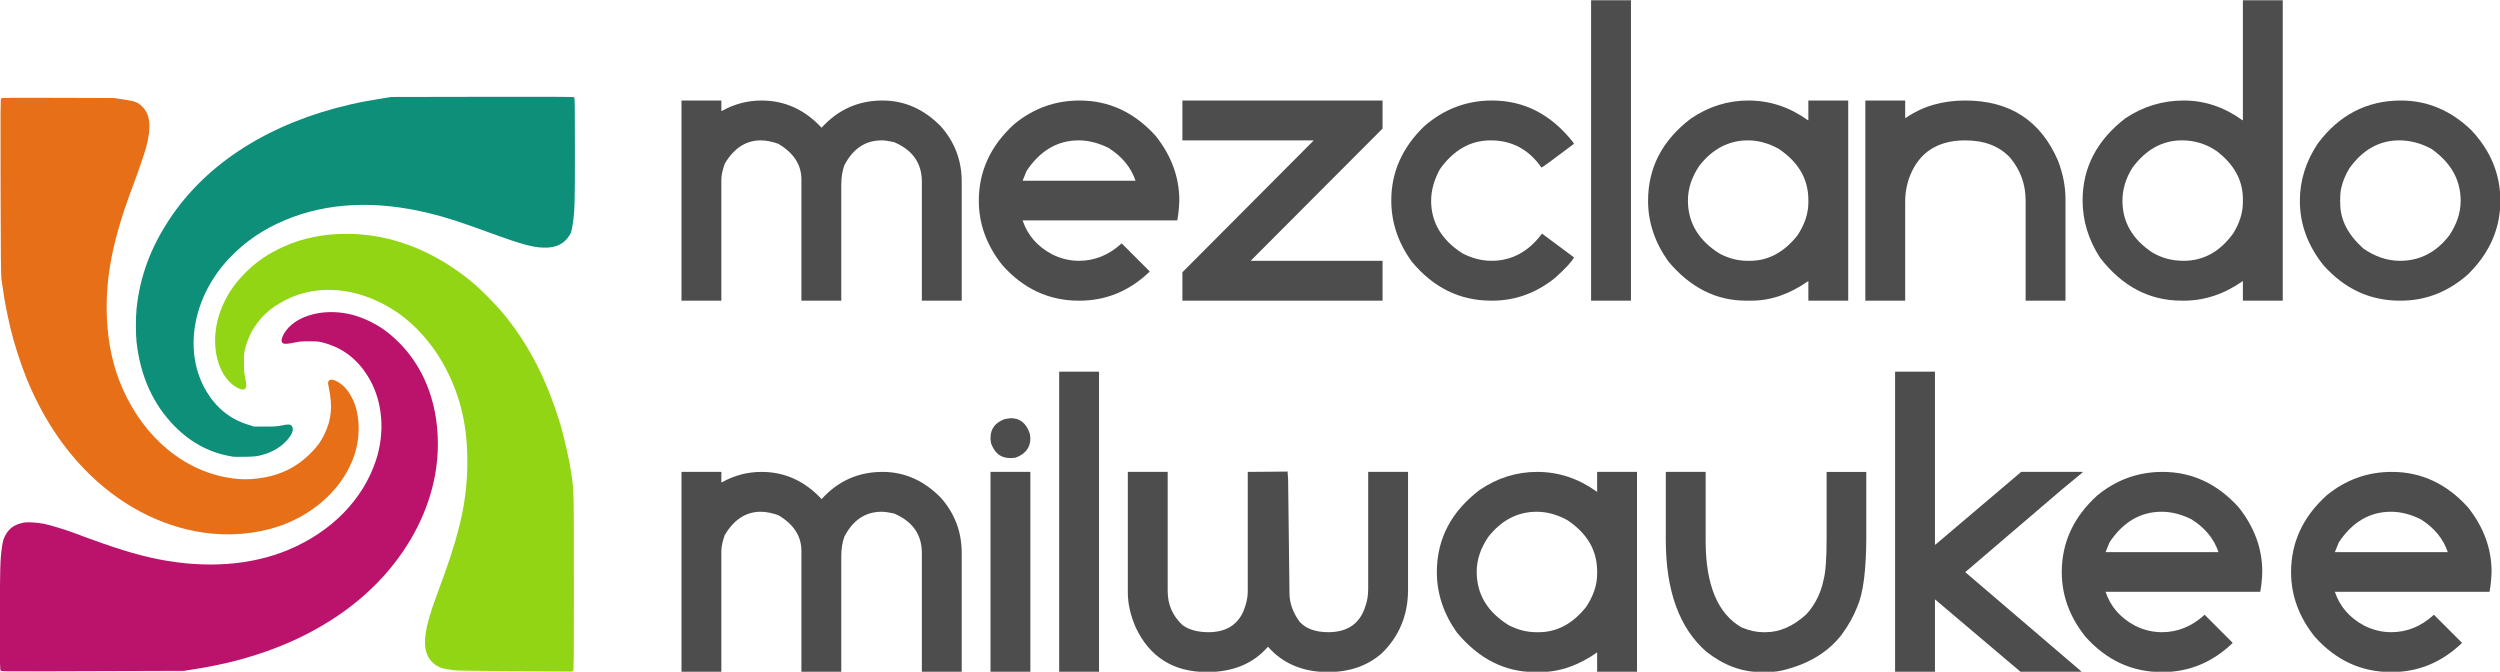
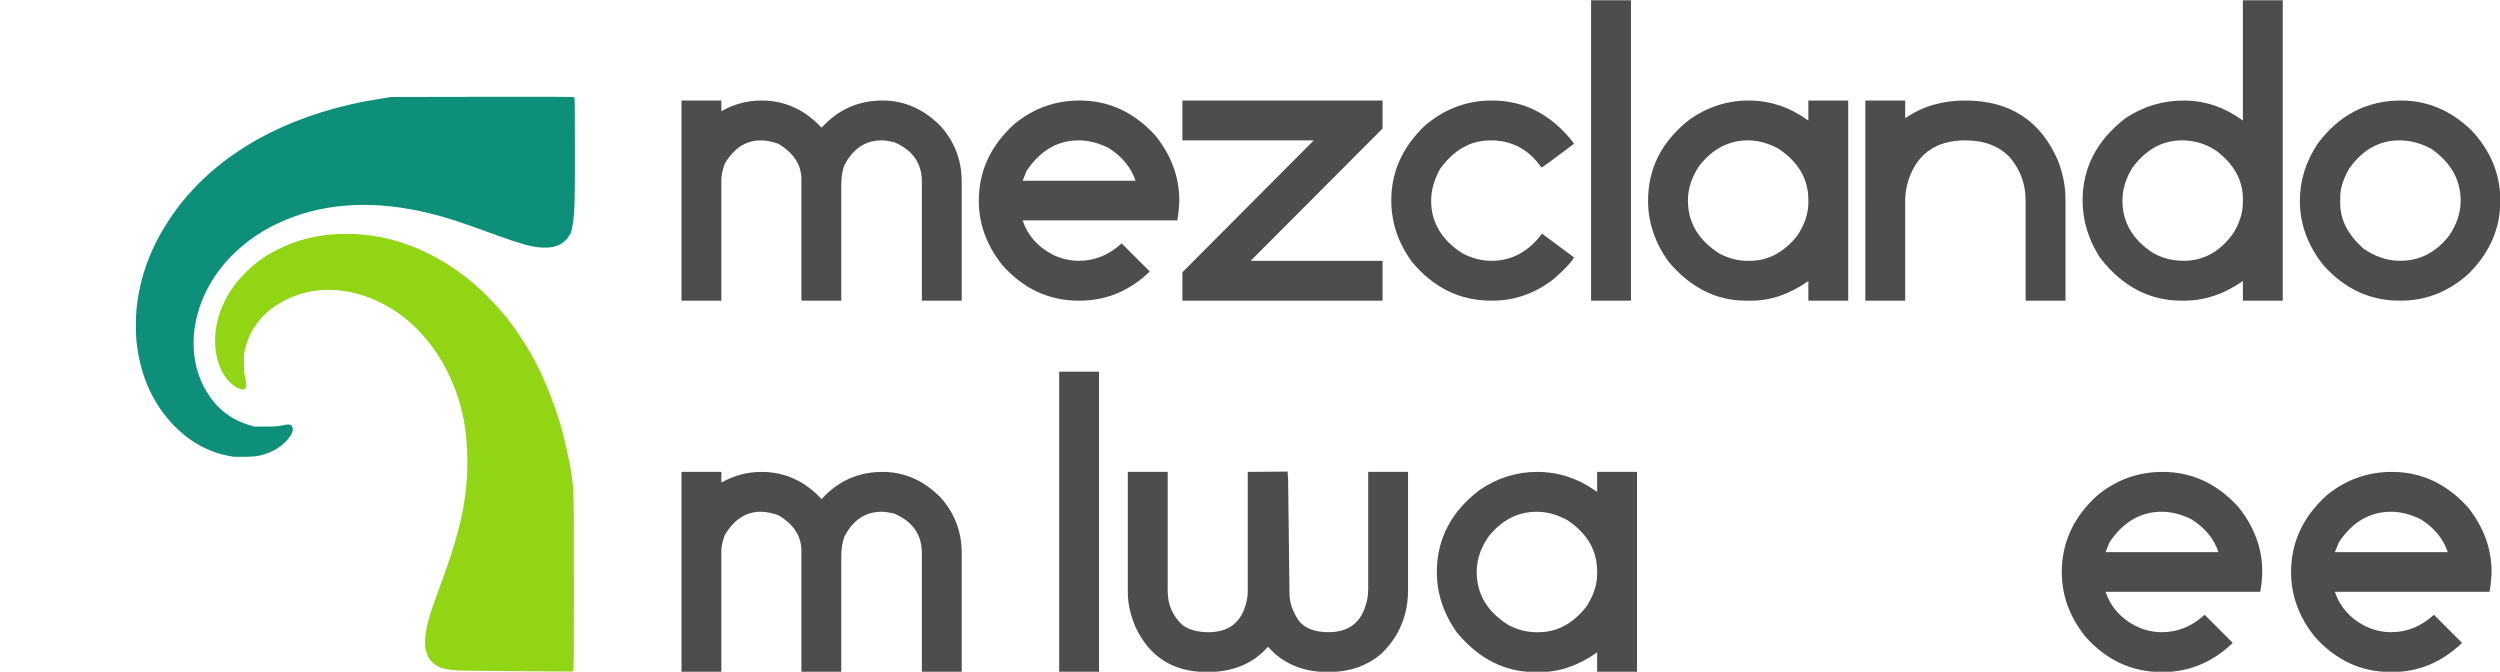
<svg xmlns="http://www.w3.org/2000/svg" xmlns:ns1="http://www.inkscape.org/namespaces/inkscape" xmlns:ns2="http://sodipodi.sourceforge.net/DTD/sodipodi-0.dtd" width="500.002" height="134.345" id="svg2" version="1.1" ns1:version="1.2.1 (9c6d41e4, 2022-07-14)" ns2:docname="MezclandoMKE Logo 2023 - dark.svg">
  <defs id="defs4" />
  <ns2:namedview id="base" pagecolor="#ffffff" bordercolor="#666666" borderopacity="1.0" ns1:pageopacity="0.0" ns1:pageshadow="2" ns1:zoom="1.180202" ns1:cx="216.91201" ns1:cy="87.273192" ns1:document-units="px" ns1:current-layer="layer1" showgrid="false" ns1:showpageshadow="false" showborder="true" ns1:window-width="2145" ns1:window-height="1189" ns1:window-x="49" ns1:window-y="23" ns1:window-maximized="0" ns1:pagecheckerboard="true" ns1:deskcolor="#d1d1d1" />
  <g ns1:label="Layer 1" ns1:groupmode="layer" id="layer1" transform="translate(-190.013,-441.388)">
    <g transform="matrix(0.106,0,0,0.106,83.794,464.398)" id="g4491" ns1:export-xdpi="90" ns1:export-ydpi="90">
-       <path ns1:connector-curvature="0" style="fill:#bb136c" d="m 1003.694,1048.486 c -1.797,-1.259 -1.865,-4.705 -1.861,-95 0,-95.849 0.558,-115.283 3.951,-138.39 1.578,-10.745 2.609,-14.559 5.536,-20.482 6.526,-13.205 15.98,-20.767 30.581,-24.459 7.116,-1.8 10.211,-2.031 20.891,-1.561 6.895,0.303 16.955,1.5 22.355,2.659 12.488,2.682 39.793,10.939 54.682,16.538 77.056,28.972 118.99,42.045 161.967,50.495 89.526,17.603 174.2,11.378 244.393,-17.967 81.369,-34.017 141.022,-95.023 165.279,-169.026 17.011,-51.898 12.854,-108.039 -11.208,-151.353 -20.514,-36.928 -49.434,-60.081 -87.931,-70.399 -9.024,-2.419 -11.659,-2.677 -27,-2.649 -13.884,0.025 -18.925,0.449 -27.5,2.313 -13.515,2.937 -20.325,3.183 -22.693,0.82 -6.439,-6.427 5.899,-27.29 23.087,-39.038 31.877,-21.788 81.481,-25.373 124.606,-9.006 28.008,10.63 49.654,24.84 72.151,47.366 34.168,34.212 57.134,78.45 67.352,129.737 7.743,38.863 7.944,80.34 0.584,120.272 -12.543,68.054 -45.232,132.477 -96.224,189.639 -56.988,63.884 -137.946,115.001 -231.526,146.184 -22.546,7.513 -49.4,15.154 -65.337,18.591 -3.575,0.771 -10.775,2.35 -16,3.508 -12.182,2.701 -26.866,5.381 -47.807,8.725 l -16.693,2.666 -109.5,0.313 c -60.225,0.172 -137.573,0.425 -171.885,0.562 -50.05,0.2 -62.754,-0.01 -64.25,-1.058 z" id="path4493" />
      <path ns1:connector-curvature="0" style="fill:#91d515" d="m 1971.829,1049.24 c -72.989,-0.416 -108.822,-0.972 -113.88,-1.766 -21.755,-3.417 -24.36,-4.096 -31.108,-8.105 -19.251,-11.437 -26.178,-31.496 -21.528,-62.344 2.39,-15.854 10.017,-42.354 19.063,-66.232 3.546,-9.36 7.689,-20.748 16.915,-46.5 30.833,-86.057 42.488,-143.667 42.525,-210.196 0.037,-66.651 -12.003,-119.68 -39.413,-173.584 -19.043,-37.449 -47.075,-72.336 -78.075,-97.168 -35.501,-28.437 -79.406,-47.355 -121,-52.137 -37.099,-4.265 -72.069,1.569 -103.5,17.268 -21.177,10.578 -38.383,23.934 -50.732,39.379 -13.118,16.408 -20.339,30.628 -26.007,51.216 -2.438,8.854 -2.678,11.326 -2.694,27.721 -0.015,14.936 0.361,19.735 2.208,28.192 3.567,16.334 2.872,21.354 -3.166,22.87 -5.023,1.261 -18.126,-5.904 -26.442,-14.459 -28.172,-28.982 -35.219,-84.349 -17.005,-133.603 10.265,-27.761 25.429,-50.889 48.006,-73.22 21.434,-21.201 42.642,-35.462 72.832,-48.978 34.487,-15.439 73.648,-23.371 116,-23.497 84.113,-0.249 166.268,31.419 239.5,92.319 14.321,11.909 43.242,41.106 56.338,56.875 44.527,53.614 77.253,114.525 102.353,190.5 3.816,11.55 7.535,23.475 8.265,26.5 0.73,3.025 2.686,10.675 4.345,17 3.593,13.693 9.702,40.889 11.232,50 8.51,50.697 7.914,34.123 7.99,222.27 0.064,158.582 -0.031,168.262 -1.669,169.46 -0.955,0.698 -2.438,1.17 -3.296,1.047 -0.857,-0.122 -49.484,-0.496 -108.059,-0.83 z" id="path4495" />
-       <path ns1:connector-curvature="0" style="fill:#e66f17" d="m 1401.829,789.751 c -82.766,-7.952 -163.387,-46.795 -229.356,-110.501 -50.819,-49.077 -91.398,-110.844 -121.029,-184.224 -10.614,-26.285 -23.168,-65.388 -29.131,-90.733 -7.722,-32.825 -12.041,-55.266 -15.013,-78 -0.755,-5.775 -1.909,-13.425 -2.566,-17 -0.883,-4.81 -1.293,-49.807 -1.576,-173.106 -0.333,-144.808 -0.193,-166.764 1.07,-167.812 1.12,-0.93 25.703,-1.123 107.276,-0.844 l 105.823,0.362 18.5,2.8 c 21.53,3.259 26.17,5.031 34.418,13.149 15.329,15.086 17.729,38.305 7.848,75.951 -3.084,11.751 -15.386,47.937 -23.798,70 -39.377,103.281 -53.931,176.569 -50.474,254.163 2.119,47.554 11.781,91.442 28.697,130.337 41.947,96.453 120.27,160.316 210.28,171.457 15.855,1.962 29.035,1.955 45.489,-0.027 39.83,-4.796 72.147,-20.084 99.15,-46.903 13.233,-13.143 20.307,-22.837 26.956,-36.941 13.174,-27.947 15.38,-51.13 8.254,-86.77 -2.016,-10.082 -2.041,-10.829 -0.455,-13.25 3.03,-4.624 10.566,-3.083 21.615,4.42 9.269,6.295 17.43,16.727 24.247,30.996 11.8,24.699 14.11,61.928 5.809,93.621 -15.609,59.593 -63.845,111.397 -129.231,138.791 -42.135,17.653 -93.21,24.829 -142.805,20.064 z" id="path4497" />
      <path ns1:connector-curvature="0" style="fill:#0d8f79" d="m 1442.329,644.649 c -42.404,-6.464 -78.375,-25.044 -110,-56.816 -41.173,-41.366 -65.386,-94.702 -72.653,-160.041 -1.587,-14.274 -1.578,-46.732 0.018,-62 6.396,-61.177 26.285,-115.115 62.686,-170 70.053,-105.625 189.133,-181.009 340.949,-215.841 18.642,-4.277 33.983,-7.178 60,-11.345 l 17,-2.723 171.871,-0.318 c 127.991,-0.236 172.223,-0.025 173.25,0.827 1.155,0.959 1.379,17.257 1.379,100.377 0,101.843 -0.36,114.017 -4.116,139.023 -2.246,14.952 -3.481,18.28 -9.707,26.157 -8.959,11.334 -21.182,17.196 -37.677,18.071 -23.244,1.233 -44.419,-4.253 -112,-29.012 -53.7,-19.673 -79.172,-27.874 -110.5,-35.576 -101.622,-24.982 -193.857,-20.588 -273.477,13.03 -40.936,17.284 -74.647,40.258 -103.757,70.711 -70.636,73.894 -88.656,178.303 -43.636,252.835 18.703,30.964 44.386,51.51 77.395,61.917 l 11.975,3.775 21,0.032 c 18.015,0.027 22.559,-0.291 31.966,-2.236 12.199,-2.522 15.567,-2.248 18.521,1.508 4.772,6.067 0.082,17.364 -12.409,29.887 -12.37,12.402 -28.427,20.867 -48.515,25.577 -6.606,1.549 -12.908,2.08 -27.564,2.323 -10.45,0.173 -20.35,0.109 -22,-0.142 z" id="path4499" />
    </g>
    <g aria-label="mezclando Milwaukee " id="text4501" style="font-weight:bold;font-size:2.616px;line-height:0%;font-family:'Star Avenue';-inkscape-font-specification:'Star Avenue Bold';letter-spacing:0px;word-spacing:0px;fill:#4d4d4d;stroke-width:0.218" transform="matrix(1.169,0,0,1.169,-32.09,-74.543)">
      <path d="m 306.588,458.54 h 6.82 v 1.785 h 0.088 q 3.19,-1.785 6.79,-1.785 5.942,0 10.273,4.654 4.215,-4.654 10.42,-4.654 5.649,0 9.981,4.42 3.571,4.039 3.571,9.454 v 20.371 h -6.82 v -20.371 q 0,-4.742 -4.771,-6.761 -1.317,-0.293 -2.107,-0.293 -4.185,0 -6.381,4.273 -0.527,1.376 -0.527,3.454 v 19.698 h -6.82 v -20.751 q 0,-3.746 -3.951,-6.088 -1.639,-0.585 -3.015,-0.585 -3.776,0 -6.146,3.981 -0.585,1.639 -0.585,2.751 v 20.693 h -6.82 z" style="font-size:59.942px;line-height:106%;fill:#4d4d4d" id="path668" />
      <path d="m 374.697,458.54 q 7.551,0 13.025,6.059 4.039,5.093 4.039,11.034 -0.059,1.932 -0.351,3.424 h -26.459 q 1.259,3.776 5.034,5.795 2.224,1.112 4.624,1.112 4.039,0 7.288,-2.985 l 4.771,4.771 v 0.088 q -5.181,4.946 -11.971,4.946 h -0.146 q -7.639,0 -13.054,-6.059 -4.039,-5.063 -4.039,-11.034 0,-7.61 6.059,-13.112 4.917,-4.039 11.181,-4.039 z m -9.746,13.727 h 19.317 q -1.141,-3.424 -4.624,-5.62 -2.605,-1.288 -5.093,-1.288 -5.444,0 -8.927,5.239 z" style="font-size:59.942px;line-height:106%;fill:#4d4d4d" id="path670" />
      <path d="m 392.287,458.54 h 34.244 v 4.8 l -22.566,22.625 h 22.566 v 6.82 h -34.244 v -4.859 l 22.478,-22.566 h -22.478 z" style="font-size:59.942px;line-height:106%;fill:#4d4d4d" id="path672" />
      <path d="m 445.263,458.54 q 8.224,0 13.844,7.112 l 0.176,0.293 q -5.385,4.068 -5.561,4.068 -3.249,-4.654 -8.693,-4.654 -5.181,0 -8.693,4.946 -1.493,2.751 -1.493,5.385 0,5.532 5.327,8.985 2.488,1.288 5.005,1.288 5.181,0 8.634,-4.654 l 5.473,4.068 q -0.498,1.054 -3.307,3.571 -4.829,3.834 -10.654,3.834 H 445.117 q -8.049,0 -13.581,-6.673 -3.512,-4.829 -3.512,-10.478 0,-7.229 5.62,-12.673 5.063,-4.42 11.62,-4.42 z" style="font-size:59.942px;line-height:106%;fill:#4d4d4d" id="path674" />
      <path d="m 462.21,441.388 h 6.82 v 51.396 h -6.82 z" style="font-size:59.942px;line-height:106%;fill:#4d4d4d" id="path676" />
      <path d="m 489.108,458.54 q 5.503,0 10.185,3.366 h 0.088 v -3.366 h 6.82 v 34.244 h -6.82 v -3.366 q -4.771,3.366 -9.746,3.366 h -0.907 q -7.698,0 -13.317,-6.732 -3.454,-4.859 -3.454,-10.361 0,-8.517 7.346,-14.078 4.537,-3.073 9.805,-3.073 z m -10.332,17.093 q 0,5.737 5.473,9.132 2.312,1.2 4.712,1.2 h 0.439 q 4.654,0 8.107,-4.332 1.873,-2.839 1.873,-5.62 v -0.468 q 0,-5.356 -5.093,-8.751 -2.605,-1.434 -5.239,-1.434 -4.917,0 -8.312,4.332 -1.961,2.898 -1.961,5.942 z" style="font-size:59.942px;line-height:106%;fill:#4d4d4d" id="path678" />
      <path d="m 509.128,458.54 h 6.82 v 2.985 h 0.088 q 4.302,-2.985 10.185,-2.985 11.415,0 15.864,10.273 1.288,3.366 1.288,6.585 v 17.386 h -6.82 v -17.151 q 0,-4.127 -2.634,-7.288 -2.751,-2.985 -7.698,-2.985 -7.024,0 -9.454,6.059 -0.82,2.137 -0.82,4.42 v 16.947 h -6.82 z" style="font-size:59.942px;line-height:106%;fill:#4d4d4d" id="path680" />
      <path d="m 573.723,441.388 h 6.82 v 51.396 h -6.82 v -3.366 q -4.771,3.366 -10.127,3.366 h -0.351 q -8.283,0 -13.961,-7.346 -2.985,-4.624 -2.985,-9.805 0,-8.429 7.346,-14.078 4.566,-3.015 9.951,-3.015 5.385,0 10.039,3.366 h 0.088 z m -20.605,34.303 q 0,5.444 5.093,8.839 2.4,1.434 5.385,1.434 5.093,0 8.488,-4.712 1.639,-2.663 1.639,-5.327 v -0.527 q 0,-4.8 -4.507,-8.224 -2.693,-1.815 -5.912,-1.815 -5.005,0 -8.459,4.654 -1.727,2.722 -1.727,5.678 z" style="font-size:59.942px;line-height:106%;fill:#4d4d4d" id="path682" />
      <path d="m 600.768,458.54 q 6.732,0 12,5.034 5.005,5.298 5.005,12.117 0,7.142 -5.532,12.586 -5.093,4.507 -11.532,4.507 h -0.146 q -7.639,0 -13.054,-6.059 -4.039,-5.063 -4.039,-11.034 0,-5.181 3.073,-9.805 5.503,-7.346 14.225,-7.346 z m -10.39,16.566 v 0.439 l -0.088,0.088 0.088,0.059 v 0.468 q 0,4.156 3.951,7.698 3.015,2.107 6.293,2.107 5.063,0 8.4,-4.332 1.961,-2.898 1.961,-5.942 0,-5.327 -4.946,-8.839 -2.693,-1.493 -5.561,-1.493 -5.122,0 -8.546,4.8 -1.551,2.634 -1.551,4.946 z" style="font-size:59.942px;line-height:106%;fill:#4d4d4d" id="path684" />
      <path d="m 306.588,522.079 h 6.82 v 1.785 h 0.088 q 3.19,-1.785 6.79,-1.785 5.942,0 10.273,4.654 4.215,-4.654 10.42,-4.654 5.649,0 9.981,4.42 3.571,4.039 3.571,9.454 v 20.371 h -6.82 v -20.371 q 0,-4.742 -4.771,-6.761 -1.317,-0.293 -2.107,-0.293 -4.185,0 -6.381,4.273 -0.527,1.376 -0.527,3.454 v 19.698 h -6.82 v -20.751 q 0,-3.746 -3.951,-6.088 -1.639,-0.585 -3.015,-0.585 -3.776,0 -6.146,3.981 -0.585,1.639 -0.585,2.751 v 20.693 h -6.82 z" style="font-size:59.942px;line-height:106%;letter-spacing:2px;fill:#4d4d4d" id="path686" />
-       <path d="m 359.457,522.079 h 6.82 v 34.244 h -6.82 z m 3.454,-9.19 q 2.429,0 3.278,2.693 l 0.088,0.761 q 0,2.371 -2.546,3.307 l -0.673,0.059 h -0.293 q -2.312,0 -3.22,-2.546 l -0.088,-0.673 v -0.234 q 0,-2.341 2.459,-3.22 z" style="font-size:59.942px;line-height:106%;letter-spacing:2px;fill:#4d4d4d" id="path688" />
      <path d="m 371.204,504.927 h 6.82 v 51.396 h -6.82 z" style="font-size:59.942px;line-height:106%;letter-spacing:2px;fill:#4d4d4d" id="path690" />
      <path d="m 410.287,522.02 0.088,1.405 0.234,19.405 q 0,2.488 1.727,4.888 1.639,1.785 4.917,1.785 5.034,0 6.381,-4.566 0.439,-1.229 0.439,-2.839 v -20.02 h 6.82 v 20.166 q 0,6.468 -4.478,10.859 -3.659,3.22 -9.22,3.22 -6.439,0 -10.273,-4.332 -3.746,4.332 -10.42,4.332 -8.605,0 -12.205,-7.639 -1.346,-3.102 -1.346,-6 v -20.605 h 6.82 v 20.4 q 0,3.454 2.546,5.824 1.698,1.2 4.42,1.2 4.42,0 6,-3.6 0.732,-1.844 0.732,-3.278 v -20.547 h 0.322 z" style="font-size:59.942px;line-height:106%;letter-spacing:2px;fill:#4d4d4d" id="path692" />
      <path d="m 452.971,522.079 q 5.503,0 10.185,3.366 h 0.088 v -3.366 h 6.82 v 34.244 h -6.82 v -3.366 q -4.771,3.366 -9.746,3.366 h -0.907 q -7.698,0 -13.317,-6.732 -3.454,-4.859 -3.454,-10.361 0,-8.517 7.346,-14.078 4.537,-3.073 9.805,-3.073 z m -10.332,17.093 q 0,5.737 5.473,9.132 2.312,1.2 4.712,1.2 h 0.439 q 4.654,0 8.107,-4.332 1.873,-2.839 1.873,-5.62 v -0.468 q 0,-5.356 -5.093,-8.751 -2.605,-1.434 -5.239,-1.434 -4.917,0 -8.312,4.332 -1.961,2.898 -1.961,5.942 z" style="font-size:59.942px;line-height:106%;letter-spacing:2px;fill:#4d4d4d" id="path694" />
-       <path d="m 474.99,522.079 h 6.82 v 12 q 0.059,11.122 6.146,14.605 1.961,0.82 3.659,0.82 h 0.468 q 3.6,0 6.966,-3.073 2.254,-2.517 2.927,-5.854 0.527,-1.902 0.527,-7.024 v -11.473 h 6.79 v 11.005 q 0,8.605 -1.551,12.088 -0.937,2.4 -2.634,4.712 -3.22,4.215 -9.22,5.912 -1.785,0.527 -3.454,0.527 h -1.171 q -4.917,0 -9.366,-3.512 -6.907,-6.059 -6.907,-19.112 z" style="font-size:59.942px;line-height:106%;letter-spacing:2px;fill:#4d4d4d" id="path696" />
-       <path d="m 514.22,504.927 h 6.82 v 29.591 h 0.088 l 14.664,-12.439 h 10.507 v 0.088 l -3.542,2.927 -16.537,14.137 19.99,17.093 h -10.478 l -14.693,-12.439 v 12.439 h -6.82 z" style="font-size:59.942px;line-height:106%;letter-spacing:2px;fill:#4d4d4d" id="path698" />
      <path d="m 559.977,522.079 q 7.551,0 13.025,6.059 4.039,5.093 4.039,11.034 -0.059,1.932 -0.351,3.424 H 550.23 q 1.259,3.776 5.034,5.795 2.224,1.112 4.624,1.112 4.039,0 7.288,-2.985 l 4.771,4.771 v 0.088 q -5.181,4.946 -11.971,4.946 h -0.146 q -7.639,0 -13.054,-6.059 -4.039,-5.063 -4.039,-11.034 0,-7.61 6.059,-13.112 4.917,-4.039 11.181,-4.039 z m -9.746,13.727 h 19.317 q -1.141,-3.424 -4.624,-5.62 -2.605,-1.288 -5.093,-1.288 -5.444,0 -8.927,5.239 z" style="font-size:59.942px;line-height:106%;letter-spacing:2px;fill:#4d4d4d" id="path700" />
      <path d="m 599.206,522.079 q 7.551,0 13.025,6.059 4.039,5.093 4.039,11.034 -0.059,1.932 -0.351,3.424 h -26.459 q 1.259,3.776 5.034,5.795 2.224,1.112 4.624,1.112 4.039,0 7.288,-2.985 l 4.771,4.771 v 0.088 q -5.181,4.946 -11.971,4.946 h -0.146 q -7.639,0 -13.054,-6.059 -4.039,-5.063 -4.039,-11.034 0,-7.61 6.059,-13.112 4.917,-4.039 11.181,-4.039 z m -9.746,13.727 h 19.317 q -1.141,-3.424 -4.624,-5.62 -2.605,-1.288 -5.093,-1.288 -5.444,0 -8.927,5.239 z" style="font-size:59.942px;line-height:106%;letter-spacing:2px;fill:#4d4d4d" id="path702" />
    </g>
  </g>
</svg>